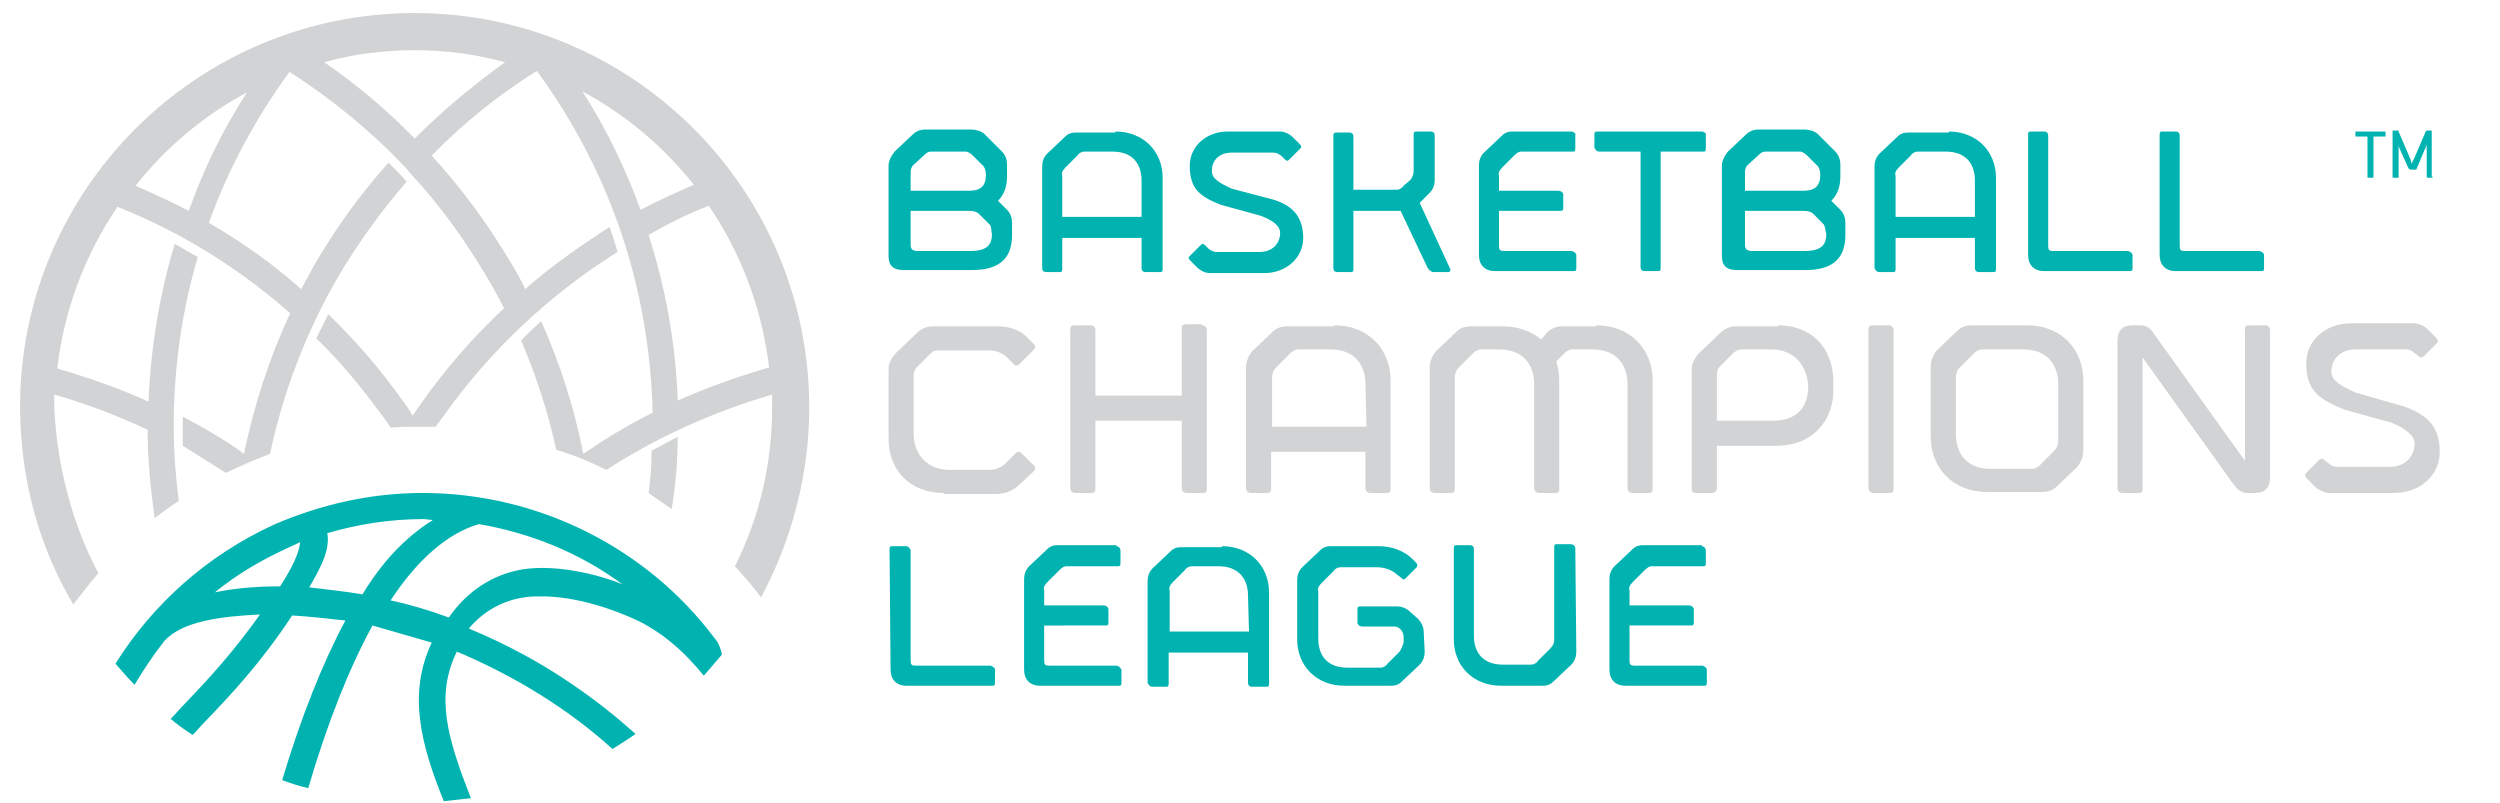
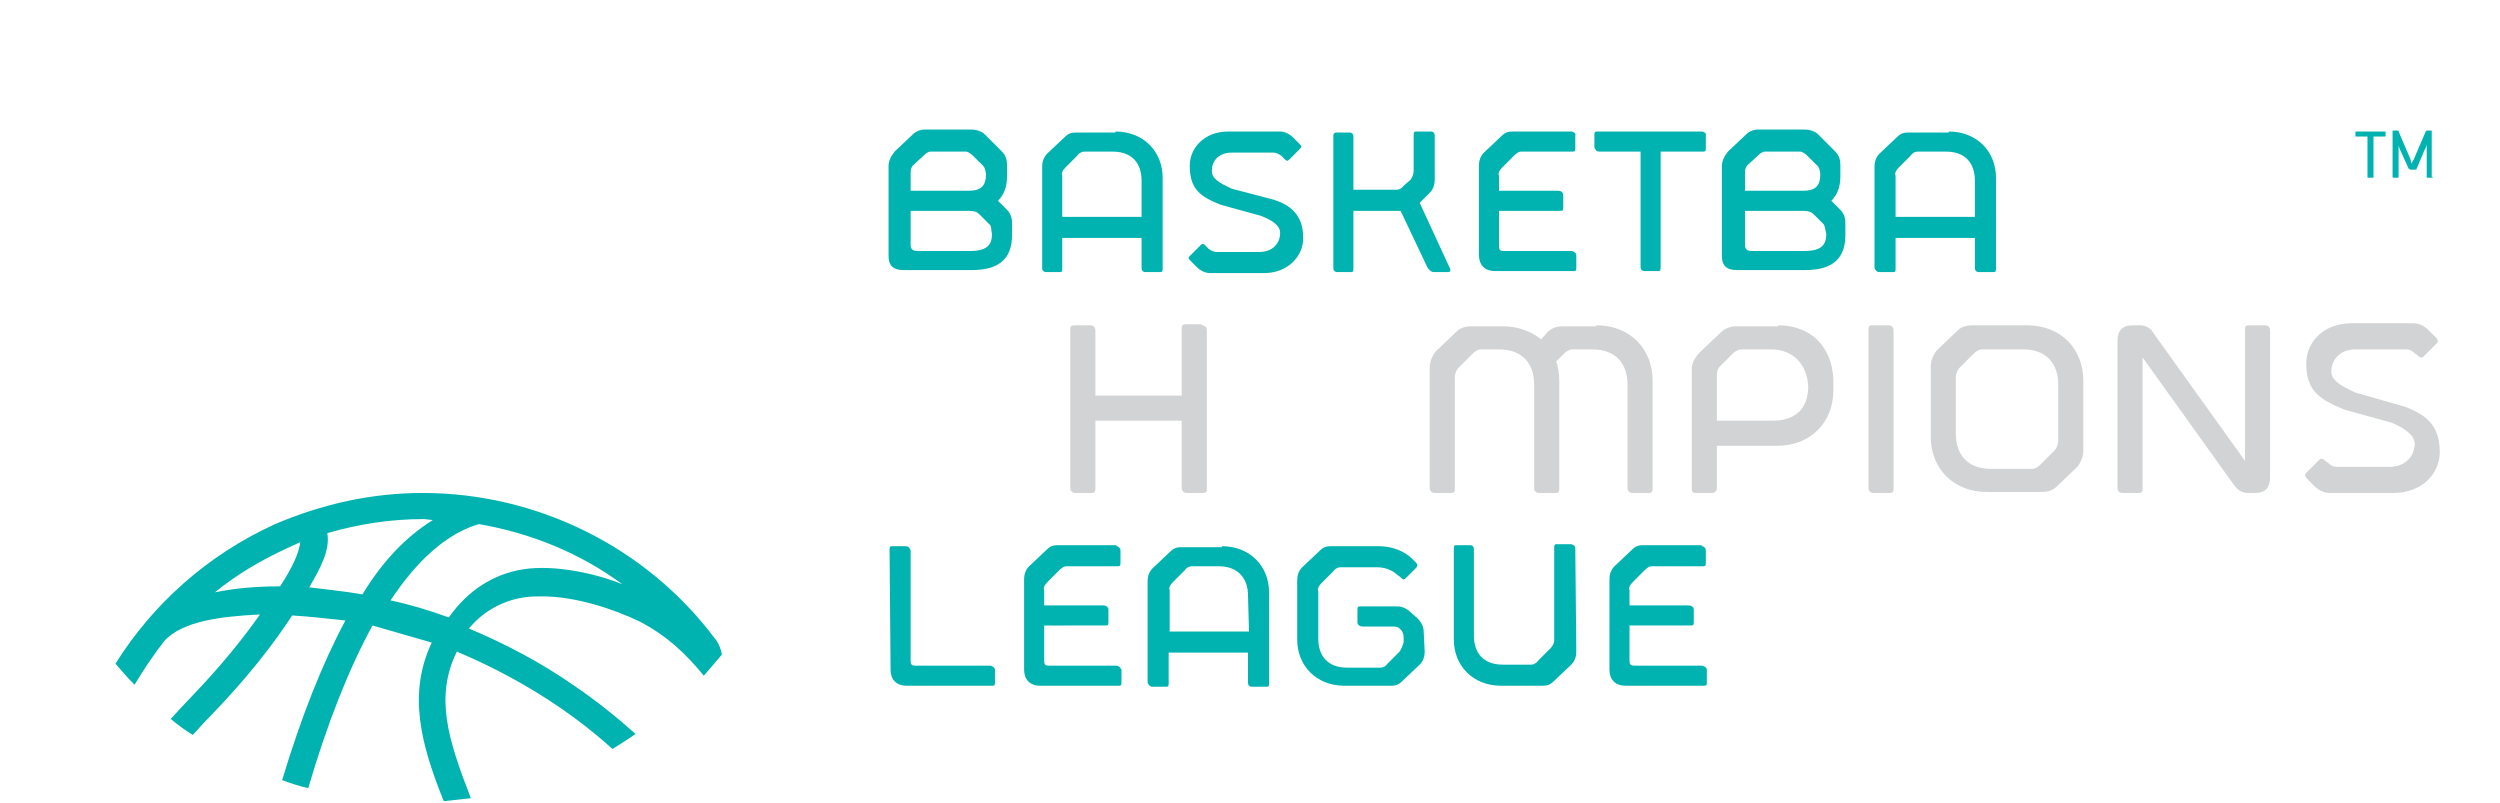
<svg xmlns="http://www.w3.org/2000/svg" version="1.1" id="Layer_1" x="0px" y="0px" width="249px" height="80px" viewBox="0 0 249 80" style="enable-background:new 0 0 249 80;" xml:space="preserve">
  <style type="text/css">
	.Drop_x0020_Shadow{fill:none;}
	.Thick_x0020_Blue_x0020_Neon{fill:none;stroke:#0073BC;stroke-width:10;stroke-linecap:round;stroke-linejoin:round;}
	.Illuminating_x0020_Aqua{fill:url(#SVGID_1_);stroke:#FFFFFF;stroke-width:0.25;stroke-miterlimit:1;}
	.Black_x0020_Highlight{fill:url(#SVGID_2_);stroke:#FFFFFF;stroke-width:0.363;stroke-miterlimit:1;}
	.Bugaboo_GS{fill-rule:evenodd;clip-rule:evenodd;fill:#FFDD00;}
	.st0{fill:#D1D3D4;}
	.st1{fill:#00B3B0;}
</style>
  <linearGradient id="SVGID_1_" gradientUnits="userSpaceOnUse" x1="0" y1="0" x2="6.123234e-17" y2="-1">
    <stop offset="0" style="stop-color:#1D59F4" />
    <stop offset="0.618" style="stop-color:#2D65EE" />
    <stop offset="0.629" style="stop-color:#3864F3" />
    <stop offset="0.983" style="stop-color:#00DDFC" />
  </linearGradient>
  <linearGradient id="SVGID_2_" gradientUnits="userSpaceOnUse" x1="0" y1="0" x2="6.123234e-17" y2="-1">
    <stop offset="0" style="stop-color:#060606" />
    <stop offset="0.618" style="stop-color:#000000" />
    <stop offset="0.629" style="stop-color:#000000" />
    <stop offset="0.983" style="stop-color:#000000" />
  </linearGradient>
  <g>
    <g>
-       <path class="st0" d="M64.6,49.1c0.2-1.4,0.3-2.8,0.3-4.2c0.9-0.5,1.7-0.9,2.6-1.4c0,2.4-0.2,4.8-0.6,7.2    C66.2,50.2,65.4,49.7,64.6,49.1 M9.8,57.1c-0.9,1-1.7,2.1-2.5,3.1C3.9,54.5,2,47.7,2,40.5C2,18.9,19.6,1.3,41.3,1.3    c21.7,0,39.3,17.6,39.3,39.3c0,6.8-1.8,13.3-4.8,18.9c-0.8-1.1-1.7-2.1-2.6-3.1c2.4-4.8,3.7-10.1,3.7-15.8c0-0.4,0-0.9,0-1.3    c-5.8,1.7-11.4,4.2-16.5,7.5c-1.6-0.8-3.3-1.5-5-2c-0.8-3.7-2-7.4-3.5-10.9c0.6-0.6,1.3-1.3,2-1.9c1.9,4.2,3.3,8.7,4.2,13.2    c2.2-1.5,4.5-2.9,6.9-4.1c-0.3-12.4-4.2-24-11.5-34c0,0,0,0-0.1,0c-3.8,2.4-7.3,5.2-10.4,8.4c3,3.3,5.6,6.8,7.9,10.7    c0.5,0.8,1,1.7,1.4,2.6c2.6-2.3,5.5-4.3,8.4-6.2c0.3,0.8,0.6,1.7,0.8,2.5c-6.7,4.2-12.6,9.7-17.3,16.3c-0.3,0.4-0.5,0.7-0.8,1.1    c-0.6,0-1.1,0-1.7,0c-0.9,0-1.9,0-2.8,0.1c-0.3-0.5-0.6-0.9-0.9-1.3c-2-2.7-4.1-5.3-6.5-7.6c0.4-0.8,0.8-1.6,1.2-2.4    c2.7,2.6,5.2,5.5,7.4,8.6c0.4,0.5,0.7,1,1,1.5c0.3-0.4,0.6-0.9,0.9-1.3c2.4-3.4,5.2-6.6,8.2-9.4c-0.5-1-1.1-2.1-1.7-3.1    c-2.2-3.7-4.7-7.2-7.6-10.3c-0.2-0.2-0.3-0.4-0.5-0.6c-3.4-3.6-7.3-6.8-11.5-9.5c0,0,0,0-0.1,0c-3.4,4.7-6.1,9.7-8,15    c3.3,1.9,6.4,4.1,9.2,6.6c0.4-0.8,0.9-1.6,1.3-2.4c2.1-3.6,4.6-7.1,7.4-10.2c0.6,0.6,1.2,1.2,1.8,1.9c-2.6,3-4.9,6.2-6.9,9.6    c-3.1,5.4-5.4,11.3-6.7,17.5c-1.5,0.6-3,1.2-4.4,1.9c-1.4-0.9-2.9-1.8-4.3-2.7c0-0.6,0-1.3,0-1.9c0-0.3,0-0.7,0-1    c2.1,1.1,4.2,2.3,6.1,3.7c1-4.8,2.5-9.5,4.6-14c-5.1-4.5-10.9-8.1-17.2-10.6c-3.2,4.7-5.3,10.2-6,16.1c3.1,0.9,6.2,2,9.1,3.3    c0.2-5.4,1.1-10.7,2.6-15.7c0.8,0.4,1.5,0.9,2.3,1.3c-1.6,5.4-2.4,11.1-2.4,16.9c0,2.5,0.2,5,0.5,7.4c-0.8,0.5-1.6,1.1-2.4,1.7    c-0.4-2.9-0.7-5.9-0.7-8.8c-3-1.4-6.1-2.6-9.3-3.5c0,0.4,0,0.9,0,1.3C5.7,46.5,7.2,52.2,9.8,57.1 M76.6,36.6    c-0.7-5.9-2.8-11.4-6-16.1c-2.1,0.8-4.1,1.8-6,2.9c1.7,5.3,2.7,10.8,2.9,16.5C70.4,38.6,73.5,37.5,76.6,36.6 M69.1,18.4    c-3-3.8-6.8-7-11.1-9.3c2.4,3.7,4.3,7.7,5.8,11.8C65.5,20,67.3,19.2,69.1,18.4 M41.3,5c-3.1,0-6.2,0.4-9,1.2    c3.2,2.2,6.3,4.8,9,7.6c2.8-2.8,5.8-5.3,9-7.6C47.4,5.4,44.4,5,41.3,5 M24.6,9.2c-4.3,2.3-8.1,5.5-11.1,9.3    c1.8,0.8,3.6,1.6,5.3,2.5C20.3,16.8,22.2,12.9,24.6,9.2" />
      <path class="st1" d="M71.2,63.6c-6.8-9.1-17.7-14.5-29.1-14.5c-5.1,0-10,1.1-14.7,3.1c-6.8,3.1-12.2,8-15.9,13.9    c0.6,0.7,1.2,1.4,1.9,2.1c0.9-1.5,1.9-3,3-4.4l0,0c1.8-1.9,5.4-2.4,9.5-2.6c-2.7,3.8-5.2,6.5-7.5,8.9c-0.5,0.5-0.9,1-1.4,1.5    c0.7,0.6,1.4,1.1,2.2,1.6c0.4-0.4,0.7-0.8,1.1-1.2c2.7-2.8,5.7-6,8.8-10.7c1.7,0.1,3.4,0.3,5.3,0.5c-2.3,4.3-4.4,9.6-6.3,15.9    c0.8,0.3,1.7,0.6,2.6,0.8c1.9-6.5,4.1-12,6.4-16.2l5.9,1.7c-2.4,5.1-1.1,10.1,1.2,15.8c0.9-0.1,1.8-0.2,2.7-0.3    c-2.3-5.9-3.6-10.1-1.4-14.6c5.7,2.4,11.1,5.7,15.5,9.7c0.8-0.5,1.6-1,2.3-1.5c-1.9-1.7-3.9-3.3-6.1-4.8    c-3.3-2.3-6.9-4.2-10.5-5.7c1.4-1.7,3.4-2.8,5.5-3.1c0.6-0.1,1.1-0.1,1.8-0.1c3.4,0,7.2,1.3,9.7,2.5c2.7,1.4,4.6,3.2,6.4,5.4    c0.6-0.7,1.2-1.4,1.8-2.1C71.7,64.1,71.2,63.6,71.2,63.6 M27.9,58.4h-0.1c-2.3,0-4.5,0.2-6.4,0.6c2.2-1.8,4.6-3.2,7.2-4.4    c0.4-0.2,0.9-0.4,1.3-0.6C29.8,55,29.2,56.4,27.9,58.4 M36.1,59.2c-1.7-0.3-3.7-0.5-5.3-0.7c1.1-1.9,2.1-3.7,1.8-5.4    c3.1-0.9,6.3-1.4,9.6-1.4c0.2,0,0.8,0.1,0.9,0.1C40.4,53.5,38.1,55.9,36.1,59.2 M52.1,56.7c-3,0.5-5.5,2.1-7.4,4.8    c-1.9-0.7-3.9-1.3-5.8-1.7c2.7-4.1,5.7-6.7,8.8-7.6c5.2,0.9,10.1,2.9,14.3,6C59.6,57.2,55.4,56.2,52.1,56.7" />
    </g>
    <g>
      <g>
-         <path class="st0" d="M94,49.1c-3.4,0-5.5-2.3-5.5-5.4l0-7c0-0.5,0.3-1.1,0.8-1.6l2.1-2c0.4-0.4,1-0.6,1.5-0.6h6.4     c1.3,0,2.4,0.4,3.1,1.2l0.6,0.6c0.2,0.2,0.1,0.4-0.1,0.6l-1.3,1.3c-0.2,0.2-0.4,0.3-0.6,0.1l-0.7-0.7c-0.3-0.3-1-0.7-1.6-0.7     h-5.2c-0.3,0-0.5,0-0.8,0.3l-1.4,1.4c-0.3,0.3-0.3,0.7-0.3,1l0,5.6c0,2,1.3,3.6,3.6,3.6h3.9c0.6,0,1.1-0.2,1.5-0.5l1.1-1.1     c0.2-0.2,0.4-0.3,0.6-0.1l1.3,1.3c0.2,0.2,0.1,0.4-0.1,0.6l-1.5,1.4c-0.6,0.5-1.3,0.8-2.2,0.8H94z" />
        <path class="st0" d="M119.7,32.4c0.3,0,0.5,0.2,0.5,0.5l0,15.8c0,0.3-0.1,0.4-0.4,0.4h-1.6c-0.3,0-0.5-0.2-0.5-0.5l0-6.7h-8.6     l0,6.8c0,0.3-0.1,0.4-0.4,0.4h-1.6c-0.3,0-0.5-0.2-0.5-0.5l0-15.8c0-0.3,0.1-0.4,0.4-0.4h1.6c0.3,0,0.5,0.2,0.5,0.5l0,6.5h8.6     l0-6.7c0-0.3,0.1-0.4,0.4-0.4H119.7z" />
-         <path class="st0" d="M132.9,32.4c3.4,0,5.6,2.4,5.6,5.5l0,10.8c0,0.3-0.1,0.4-0.4,0.4h-1.6c-0.3,0-0.5-0.2-0.5-0.5l0-3.6h-9.4     l0,3.7c0,0.3-0.1,0.4-0.4,0.4h-1.6c-0.3,0-0.5-0.2-0.5-0.5l0-12c0-0.5,0.2-1.1,0.6-1.6l2.1-2c0.4-0.4,1-0.5,1.4-0.5H132.9z      M136,38.3c0-2-1.1-3.5-3.5-3.5h-3.2c-0.3,0-0.6,0.2-0.8,0.4l-1.4,1.4c-0.3,0.3-0.4,0.7-0.4,1l0,4.9h9.4L136,38.3z" />
        <path class="st0" d="M159,32.4c3.4,0,5.6,2.4,5.6,5.5l0,10.8c0,0.3-0.1,0.4-0.4,0.4h-1.6c-0.3,0-0.5-0.2-0.5-0.5l0-10.3     c0-2-1.1-3.5-3.5-3.5h-2c-0.3,0-0.6,0.2-0.8,0.4L155,36c0.2,0.6,0.3,1.2,0.3,1.9l0,10.8c0,0.3-0.1,0.4-0.4,0.4h-1.6     c-0.3,0-0.5-0.2-0.5-0.5l0-10.3c0-2-1.1-3.5-3.5-3.5h-1.8c-0.3,0-0.6,0.2-0.8,0.4l-1.4,1.4c-0.3,0.3-0.4,0.7-0.4,1l0,11.1     c0,0.3-0.1,0.4-0.4,0.4h-1.6c-0.3,0-0.5-0.2-0.5-0.5l0-12c0-0.5,0.2-1.1,0.6-1.6l2.1-2c0.4-0.4,1-0.5,1.4-0.5h3.2     c1.5,0,2.8,0.5,3.8,1.3l0.7-0.8c0.5-0.4,1-0.5,1.4-0.5H159z" />
        <path class="st0" d="M177.1,32.4c3.4,0,5.4,2.3,5.5,5.4l0,1.1c0,3.1-2.2,5.5-5.6,5.5h-6l0,4.2c0,0.3-0.2,0.5-0.5,0.5h-1.6     c-0.3,0-0.4-0.1-0.4-0.4l0-12c0-0.5,0.3-1.1,0.8-1.6l2.1-2c0.4-0.4,1-0.6,1.5-0.6H177.1z M176.4,34.8h-2.9     c-0.3,0-0.5,0.1-0.8,0.3l-1.4,1.4c-0.3,0.3-0.3,0.7-0.3,1l0,4.4h5.6c2.4,0,3.5-1.4,3.5-3.4C180,36.4,178.7,34.8,176.4,34.8" />
        <path class="st0" d="M188.6,48.7c0,0.3-0.1,0.4-0.4,0.4h-1.6c-0.3,0-0.5-0.2-0.5-0.5l0-15.8c0-0.3,0.1-0.4,0.4-0.4h1.6     c0.3,0,0.5,0.2,0.5,0.5L188.6,48.7z" />
        <path class="st0" d="M207.5,44.9c0,0.5-0.2,1.1-0.6,1.6l-2.1,2c-0.4,0.4-1,0.5-1.4,0.5h-5.5c-3.4,0-5.6-2.4-5.6-5.5l0-7     c0-0.5,0.2-1.1,0.6-1.6l2.1-2c0.4-0.4,1-0.5,1.4-0.5h5.5c3.4,0,5.6,2.4,5.6,5.5L207.5,44.9z M205,38.3c0-2-1.1-3.5-3.5-3.5h-4.1     c-0.3,0-0.6,0.2-0.8,0.4l-1.4,1.4c-0.3,0.3-0.4,0.7-0.4,1l0,5.6c0,2,1.1,3.5,3.5,3.5h4.1c0.3,0,0.6-0.2,0.8-0.4l1.4-1.4     c0.3-0.3,0.4-0.7,0.4-1L205,38.3z" />
        <path class="st0" d="M223.9,49.1c-0.7,0-1.1-0.4-1.4-0.8l-9.1-12.7l0,13.1c0,0.3-0.1,0.4-0.4,0.4h-1.6c-0.3,0-0.5-0.2-0.5-0.5     l0-14.6c0-1.1,0.5-1.6,1.5-1.6h0.8c0.6,0,1.1,0.4,1.3,0.8l9.1,12.7l0-13.1c0-0.3,0.1-0.4,0.4-0.4h1.6c0.3,0,0.5,0.2,0.5,0.5     l0,14.6c0,1.1-0.5,1.6-1.5,1.6H223.9z" />
        <path class="st0" d="M239.5,40.5c1.8,0.7,3.5,1.6,3.5,4.5c0,2.3-1.9,4.1-4.6,4.1H232c-0.5,0-1.1-0.3-1.5-0.7l-0.7-0.7     c-0.2-0.2-0.3-0.4-0.1-0.6l1.3-1.3c0.2-0.2,0.4-0.1,0.6,0.1l0.4,0.3c0.3,0.3,0.6,0.3,0.9,0.3h5.1c1.6,0,2.5-1.1,2.5-2.3     c0-0.9-1.1-1.6-2.3-2.1l-4.7-1.3c-2.4-1-3.8-1.8-3.8-4.6c0-2.2,1.8-4,4.5-4h6.2c0.5,0,1,0.2,1.5,0.7l0.7,0.7     c0.2,0.2,0.3,0.4,0.1,0.6l-1.3,1.3c-0.2,0.2-0.4,0.1-0.6-0.1l-0.4-0.3c-0.3-0.3-0.6-0.3-0.9-0.3h-4.9c-1.6,0-2.4,1.1-2.4,2.2     c0,0.9,0.9,1.4,2.4,2.1L239.5,40.5z" />
      </g>
      <g>
        <path class="st1" d="M88.6,54.7c0-0.3,0.1-0.3,0.3-0.3h1.3c0.3,0,0.4,0.2,0.5,0.4l0,11c0,0.4,0.1,0.5,0.5,0.5h7.4     c0.2,0,0.5,0.2,0.5,0.4l0,1.3c0,0.3-0.1,0.3-0.3,0.3h-8.5c-1.1,0-1.6-0.7-1.6-1.6L88.6,54.7z" />
        <path class="st1" d="M111.2,54.4c0.2,0,0.4,0.2,0.4,0.4l0,1.3c0,0.3-0.1,0.3-0.3,0.3h-5.1c-0.2,0-0.4,0.1-0.7,0.4l-1.2,1.2     c-0.3,0.3-0.4,0.6-0.3,0.8l0,1.5h5.9c0.3,0,0.5,0.2,0.5,0.4l0,1.3c0,0.3-0.1,0.3-0.3,0.3H104l0,3.5c0,0.4,0.1,0.5,0.5,0.5h6.7     c0.2,0,0.4,0.2,0.5,0.4l0,1.3c0,0.3-0.1,0.3-0.3,0.3h-7.8c-1.1,0-1.6-0.7-1.6-1.6l0-9c0-0.4,0.1-0.9,0.5-1.3l1.8-1.7     c0.4-0.4,0.8-0.4,1.2-0.4H111.2z" />
        <path class="st1" d="M121.7,54.4c2.8,0,4.7,2,4.7,4.6l0,9.1c0,0.3-0.1,0.3-0.3,0.3h-1.4c-0.3,0-0.4-0.2-0.4-0.4l0-3h-7.9l0,3.1     c0,0.3-0.1,0.3-0.3,0.3h-1.3c-0.3,0-0.4-0.2-0.5-0.4l0-10.1c0-0.4,0.1-0.9,0.5-1.3l1.8-1.7c0.4-0.4,0.8-0.4,1.2-0.4H121.7z      M124.3,59.3c0-1.7-1-2.9-2.9-2.9h-2.7c-0.2,0-0.5,0.1-0.7,0.4l-1.2,1.2c-0.3,0.3-0.4,0.6-0.3,0.8l0,4.1h7.9L124.3,59.3z" />
        <path class="st1" d="M141.9,64.9c0,0.4-0.1,0.9-0.5,1.3l-1.8,1.7c-0.4,0.4-0.8,0.4-1.2,0.4h-4.5c-2.8,0-4.7-2-4.7-4.6l0-5.9     c0-0.4,0.1-0.9,0.5-1.3l1.8-1.7c0.4-0.4,0.8-0.4,1.2-0.4h4.6c1.4,0,2.6,0.5,3.4,1.3L141,56c0.2,0.2,0.2,0.3,0.1,0.5l-1.1,1.1     c-0.2,0.2-0.3,0.1-0.5-0.1l-0.4-0.3c-0.4-0.4-1.2-0.7-1.9-0.7h-3.7c-0.2,0-0.5,0.1-0.7,0.4l-1.2,1.2c-0.3,0.3-0.4,0.6-0.3,0.8     l0,4.7c0,1.7,0.9,2.9,2.9,2.9h3.3c0.2,0,0.5-0.1,0.7-0.4l1.2-1.2c0.2-0.3,0.3-0.6,0.4-0.9c0-0.1,0-0.3,0-0.5c0-0.1,0-0.4-0.2-0.7     l-0.2-0.2c-0.2-0.2-0.5-0.2-0.7-0.2h-3c-0.3,0-0.5-0.2-0.5-0.4l0-1.3c0-0.3,0.1-0.3,0.3-0.3h3.7c0.4,0,0.9,0.2,1.2,0.5l0.8,0.7     c0.4,0.4,0.6,0.9,0.6,1.3L141.9,64.9z" />
        <path class="st1" d="M157,64.9c0,0.4-0.1,0.9-0.5,1.3l-1.8,1.7c-0.4,0.4-0.8,0.4-1.2,0.4h-4c-2.8,0-4.7-2-4.7-4.6l0-9.1     c0-0.3,0.1-0.3,0.3-0.3h1.3c0.3,0,0.4,0.2,0.4,0.4l0,8.6c0,1.7,0.9,2.9,2.9,2.9h2.8c0.2,0,0.5-0.1,0.7-0.4l1.2-1.2     c0.3-0.3,0.4-0.6,0.4-0.8l0-9.3c0-0.3,0.1-0.3,0.3-0.3h1.3c0.3,0,0.5,0.2,0.5,0.4L157,64.9z" />
        <path class="st1" d="M169.5,54.4c0.2,0,0.4,0.2,0.4,0.4l0,1.3c0,0.3-0.1,0.3-0.3,0.3h-5.1c-0.2,0-0.4,0.1-0.7,0.4l-1.2,1.2     c-0.3,0.3-0.4,0.6-0.3,0.8v1.5h5.9c0.3,0,0.5,0.2,0.5,0.4l0,1.3c0,0.3-0.1,0.3-0.3,0.3h-6.1l0,3.5c0,0.4,0.1,0.5,0.5,0.5h6.7     c0.2,0,0.5,0.2,0.5,0.4l0,1.3c0,0.3-0.1,0.3-0.3,0.3h-7.8c-1.1,0-1.6-0.7-1.6-1.6l0-9c0-0.4,0.1-0.9,0.5-1.3l1.8-1.7     c0.4-0.4,0.8-0.4,1.2-0.4H169.5z" />
      </g>
      <g>
        <path class="st1" d="M99.8,15.1c0.4,0.4,0.5,0.9,0.5,1.3l0,1.2c0,1-0.3,1.8-0.9,2.4l0.9,0.9c0.4,0.4,0.5,0.9,0.5,1.3l0,1.2     c0,2.1-1,3.5-4,3.5h-6.8c-1.1,0-1.5-0.5-1.5-1.4l0-9c0-0.4,0.2-0.9,0.6-1.4l1.8-1.7c0.4-0.4,0.9-0.5,1.2-0.5h4.6     c0.4,0,0.9,0.1,1.3,0.4L99.8,15.1z M98.5,22.3l-1-1c-0.2-0.2-0.5-0.3-1-0.3h-5.8l0,3.4c0,0.4,0.2,0.6,0.7,0.6l5.2,0     c1.7,0,2.2-0.6,2.2-1.7C98.7,23,98.8,22.5,98.5,22.3 M90.9,16.5c-0.2,0.3-0.2,0.5-0.2,0.8l0,1.7h5.8c1.2,0,1.7-0.5,1.7-1.6     c0-0.3-0.1-0.8-0.4-1l-0.9-0.9c-0.2-0.2-0.5-0.4-0.7-0.4h-3.5c-0.2,0-0.4,0.1-0.6,0.3L90.9,16.5z" />
        <path class="st1" d="M111.1,13.1c2.8,0,4.7,2,4.7,4.6l0,9.1c0,0.3-0.1,0.3-0.3,0.3h-1.4c-0.3,0-0.4-0.2-0.4-0.4l0-3h-7.9l0,3.1     c0,0.3-0.1,0.3-0.3,0.3h-1.3c-0.3,0-0.4-0.2-0.4-0.4l0-10.1c0-0.4,0.1-0.9,0.5-1.3l1.8-1.7c0.4-0.4,0.8-0.4,1.2-0.4H111.1z      M113.7,18c0-1.7-0.9-2.9-2.9-2.9H108c-0.2,0-0.5,0.1-0.7,0.4l-1.2,1.2c-0.3,0.3-0.4,0.6-0.3,0.8l0,4.1h7.9L113.7,18z" />
        <path class="st1" d="M126.9,19.9c1.5,0.5,2.9,1.4,2.9,3.8c0,1.9-1.6,3.5-3.9,3.5h-5.4c-0.4,0-0.9-0.2-1.3-0.6l-0.6-0.6     c-0.2-0.2-0.3-0.3-0.1-0.5l1.1-1.1c0.2-0.2,0.3-0.1,0.5,0.1l0.3,0.3c0.3,0.2,0.5,0.3,0.8,0.3h4.2c1.4,0,2.1-0.9,2.1-1.9     c0-0.8-0.9-1.3-1.9-1.7l-4-1.1c-2-0.8-3.1-1.5-3.1-3.9c0-1.8,1.5-3.4,3.8-3.4h5.2c0.4,0,0.9,0.2,1.3,0.6l0.6,0.6     c0.2,0.2,0.3,0.3,0.1,0.5l-1.1,1.1c-0.2,0.2-0.3,0.1-0.5-0.1l-0.3-0.3c-0.3-0.2-0.5-0.3-0.8-0.3h-4.1c-1.4,0-2,0.9-2,1.8     c0,0.8,0.7,1.2,2,1.8L126.9,19.9z" />
        <path class="st1" d="M142.9,17.9c0,0.4-0.1,0.9-0.5,1.3l-1,1l3,6.5c0.1,0.2,0.1,0.4-0.2,0.4h-1.4c-0.3,0-0.5-0.3-0.6-0.4     l-2.7-5.7h-4.7l0,5.8c0,0.3-0.1,0.3-0.3,0.3h-1.3c-0.3,0-0.4-0.2-0.4-0.4l0-13.2c0-0.2,0.1-0.3,0.3-0.3h1.3     c0.3,0,0.4,0.2,0.4,0.4l0,5.3h4.3c0.2,0,0.5-0.1,0.7-0.4l0.7-0.6c0.2-0.3,0.3-0.6,0.3-0.9l0-3.6c0-0.3,0.1-0.3,0.3-0.3h1.4     c0.3,0,0.4,0.2,0.4,0.4L142.9,17.9z" />
        <path class="st1" d="M156.5,13.1c0.2,0,0.5,0.2,0.4,0.4l0,1.3c0,0.3-0.1,0.3-0.3,0.3h-5.1c-0.2,0-0.4,0.1-0.7,0.4l-1.2,1.2     c-0.3,0.3-0.4,0.6-0.3,0.8l0,1.5h5.9c0.3,0,0.5,0.2,0.5,0.4l0,1.3c0,0.3-0.1,0.3-0.3,0.3h-6.1l0,3.5c0,0.4,0.1,0.5,0.5,0.5h6.7     c0.2,0,0.5,0.2,0.5,0.4l0,1.3c0,0.3-0.1,0.3-0.3,0.3h-7.8c-1.1,0-1.6-0.7-1.6-1.6l0-8.9c0-0.4,0.1-0.9,0.5-1.3l1.8-1.7     c0.4-0.4,0.8-0.4,1.2-0.4H156.5z" />
        <path class="st1" d="M169.5,13.1c0.2,0,0.5,0.2,0.4,0.4l0,1.3c0,0.3-0.1,0.3-0.3,0.3h-4.2l0,11.6c0,0.3-0.1,0.3-0.3,0.3h-1.3     c-0.3,0-0.4-0.2-0.4-0.4l0-11.5h-4.1c-0.3,0-0.4-0.2-0.5-0.4l0-1.3c0-0.3,0.1-0.3,0.4-0.3H169.5z" />
        <path class="st1" d="M182.8,15.1c0.4,0.4,0.5,0.9,0.5,1.3v1.2c0,1-0.3,1.8-0.9,2.4l0.9,0.9c0.4,0.4,0.5,0.9,0.5,1.3l0,1.2     c0,2.1-1,3.5-4,3.5h-6.8c-1.1,0-1.5-0.5-1.5-1.4l0-9c0-0.4,0.2-0.9,0.6-1.4l1.8-1.7c0.4-0.4,0.9-0.5,1.2-0.5h4.6     c0.4,0,0.9,0.1,1.3,0.4L182.8,15.1z M181.6,22.3l-1-1c-0.2-0.2-0.5-0.3-1-0.3h-5.8l0,3.4c0,0.4,0.2,0.6,0.7,0.6l5.2,0     c1.7,0,2.2-0.6,2.2-1.7C181.8,23,181.8,22.5,181.6,22.3 M174,16.5c-0.2,0.3-0.2,0.5-0.2,0.8l0,1.7h5.8c1.2,0,1.7-0.5,1.7-1.6     c0-0.3-0.1-0.8-0.4-1l-0.9-0.9c-0.2-0.2-0.5-0.4-0.7-0.4h-3.5c-0.2,0-0.4,0.1-0.6,0.3L174,16.5z" />
        <path class="st1" d="M194.1,13.1c2.8,0,4.7,2,4.7,4.6l0,9.1c0,0.3-0.1,0.3-0.3,0.3h-1.4c-0.3,0-0.4-0.2-0.4-0.4l0-3h-7.9l0,3.1     c0,0.3-0.1,0.3-0.3,0.3h-1.3c-0.3,0-0.4-0.2-0.5-0.4l0-10.1c0-0.4,0.1-0.9,0.5-1.3l1.8-1.7c0.4-0.4,0.8-0.4,1.2-0.4H194.1z      M196.7,18c0-1.7-0.9-2.9-2.9-2.9H191c-0.2,0-0.5,0.1-0.7,0.4l-1.2,1.2c-0.3,0.3-0.4,0.6-0.3,0.8l0,4.1h7.9L196.7,18z" />
-         <path class="st1" d="M202,13.4c0-0.3,0.1-0.3,0.3-0.3h1.3c0.3,0,0.4,0.2,0.4,0.4l0,11c0,0.4,0.1,0.5,0.5,0.5h7.4     c0.2,0,0.5,0.2,0.5,0.4l0,1.3c0,0.3-0.1,0.3-0.3,0.3h-8.5c-1.1,0-1.6-0.7-1.6-1.6L202,13.4z" />
-         <path class="st1" d="M215.1,13.4c0-0.3,0.1-0.3,0.3-0.3h1.3c0.3,0,0.4,0.2,0.4,0.4l0,11c0,0.4,0.1,0.5,0.5,0.5h7.4     c0.2,0,0.5,0.2,0.5,0.4l0,1.3c0,0.3-0.1,0.3-0.3,0.3h-8.5c-1.1,0-1.6-0.7-1.6-1.6L215.1,13.4z" />
      </g>
      <g>
        <g>
          <path class="st1" d="M237.5,13.1c0.1,0,0.1,0,0.1,0.1v0.3c0,0.1,0,0.1-0.1,0.1h-1.1v4c0,0.1,0,0.1-0.1,0.1h-0.4      c-0.1,0-0.1,0-0.1-0.1v-4h-1.1c-0.1,0-0.1,0-0.1-0.1v-0.3c0-0.1,0-0.1,0.1-0.1H237.5z" />
          <path class="st1" d="M242.3,17.6c0,0.1,0,0.1-0.1,0.1h-0.4c-0.1,0-0.1,0-0.1-0.1v-3.2c0,0-0.1,0.4-0.2,0.5l-0.8,1.9      c0,0.1-0.1,0.1-0.2,0.1h-0.4c-0.1,0-0.1-0.1-0.2-0.1l-0.9-2c-0.1-0.2-0.1-0.4-0.1-0.4v3.2c0,0.1,0,0.1-0.1,0.1h-0.4      c-0.1,0-0.1,0-0.1-0.1v-4.5c0-0.1,0-0.1,0.1-0.1h0.4c0.1,0,0.1,0,0.1,0.1l1.2,2.8c0,0.1,0.1,0.4,0.1,0.4c0,0,0.1-0.3,0.2-0.4      l1.2-2.8c0,0,0.1-0.1,0.1-0.1h0.4c0.1,0,0.1,0,0.1,0.1V17.6z" />
        </g>
      </g>
    </g>
  </g>
</svg>